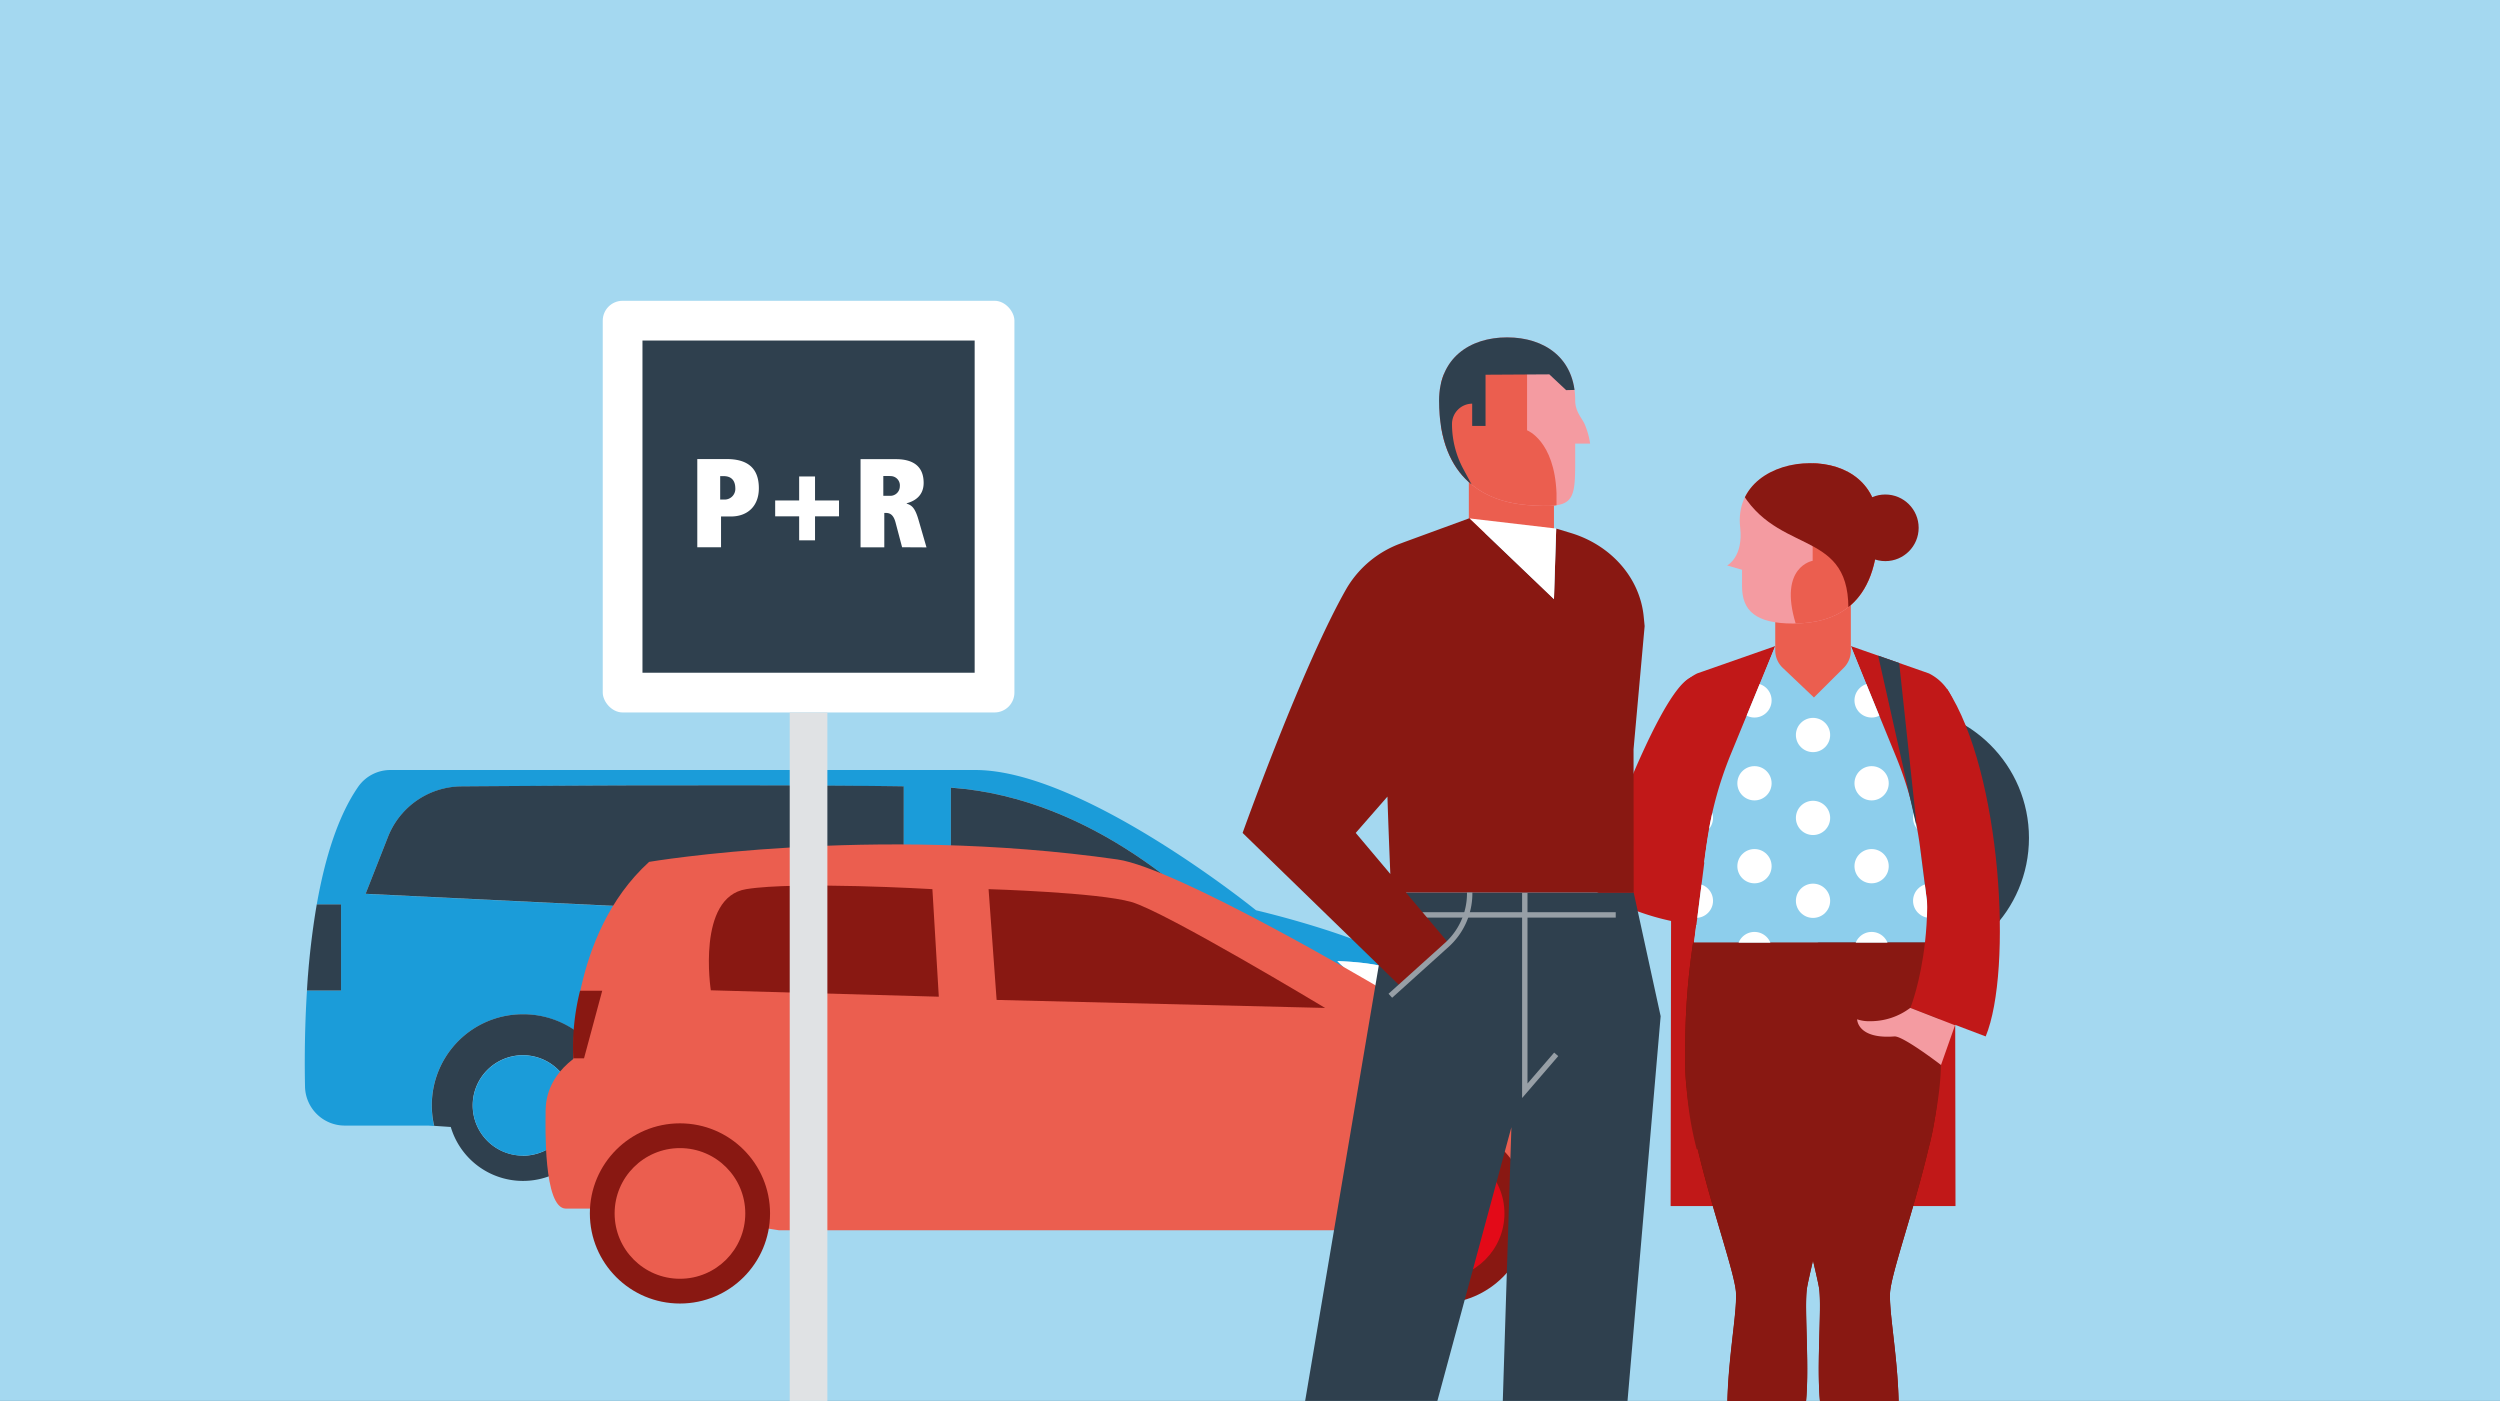
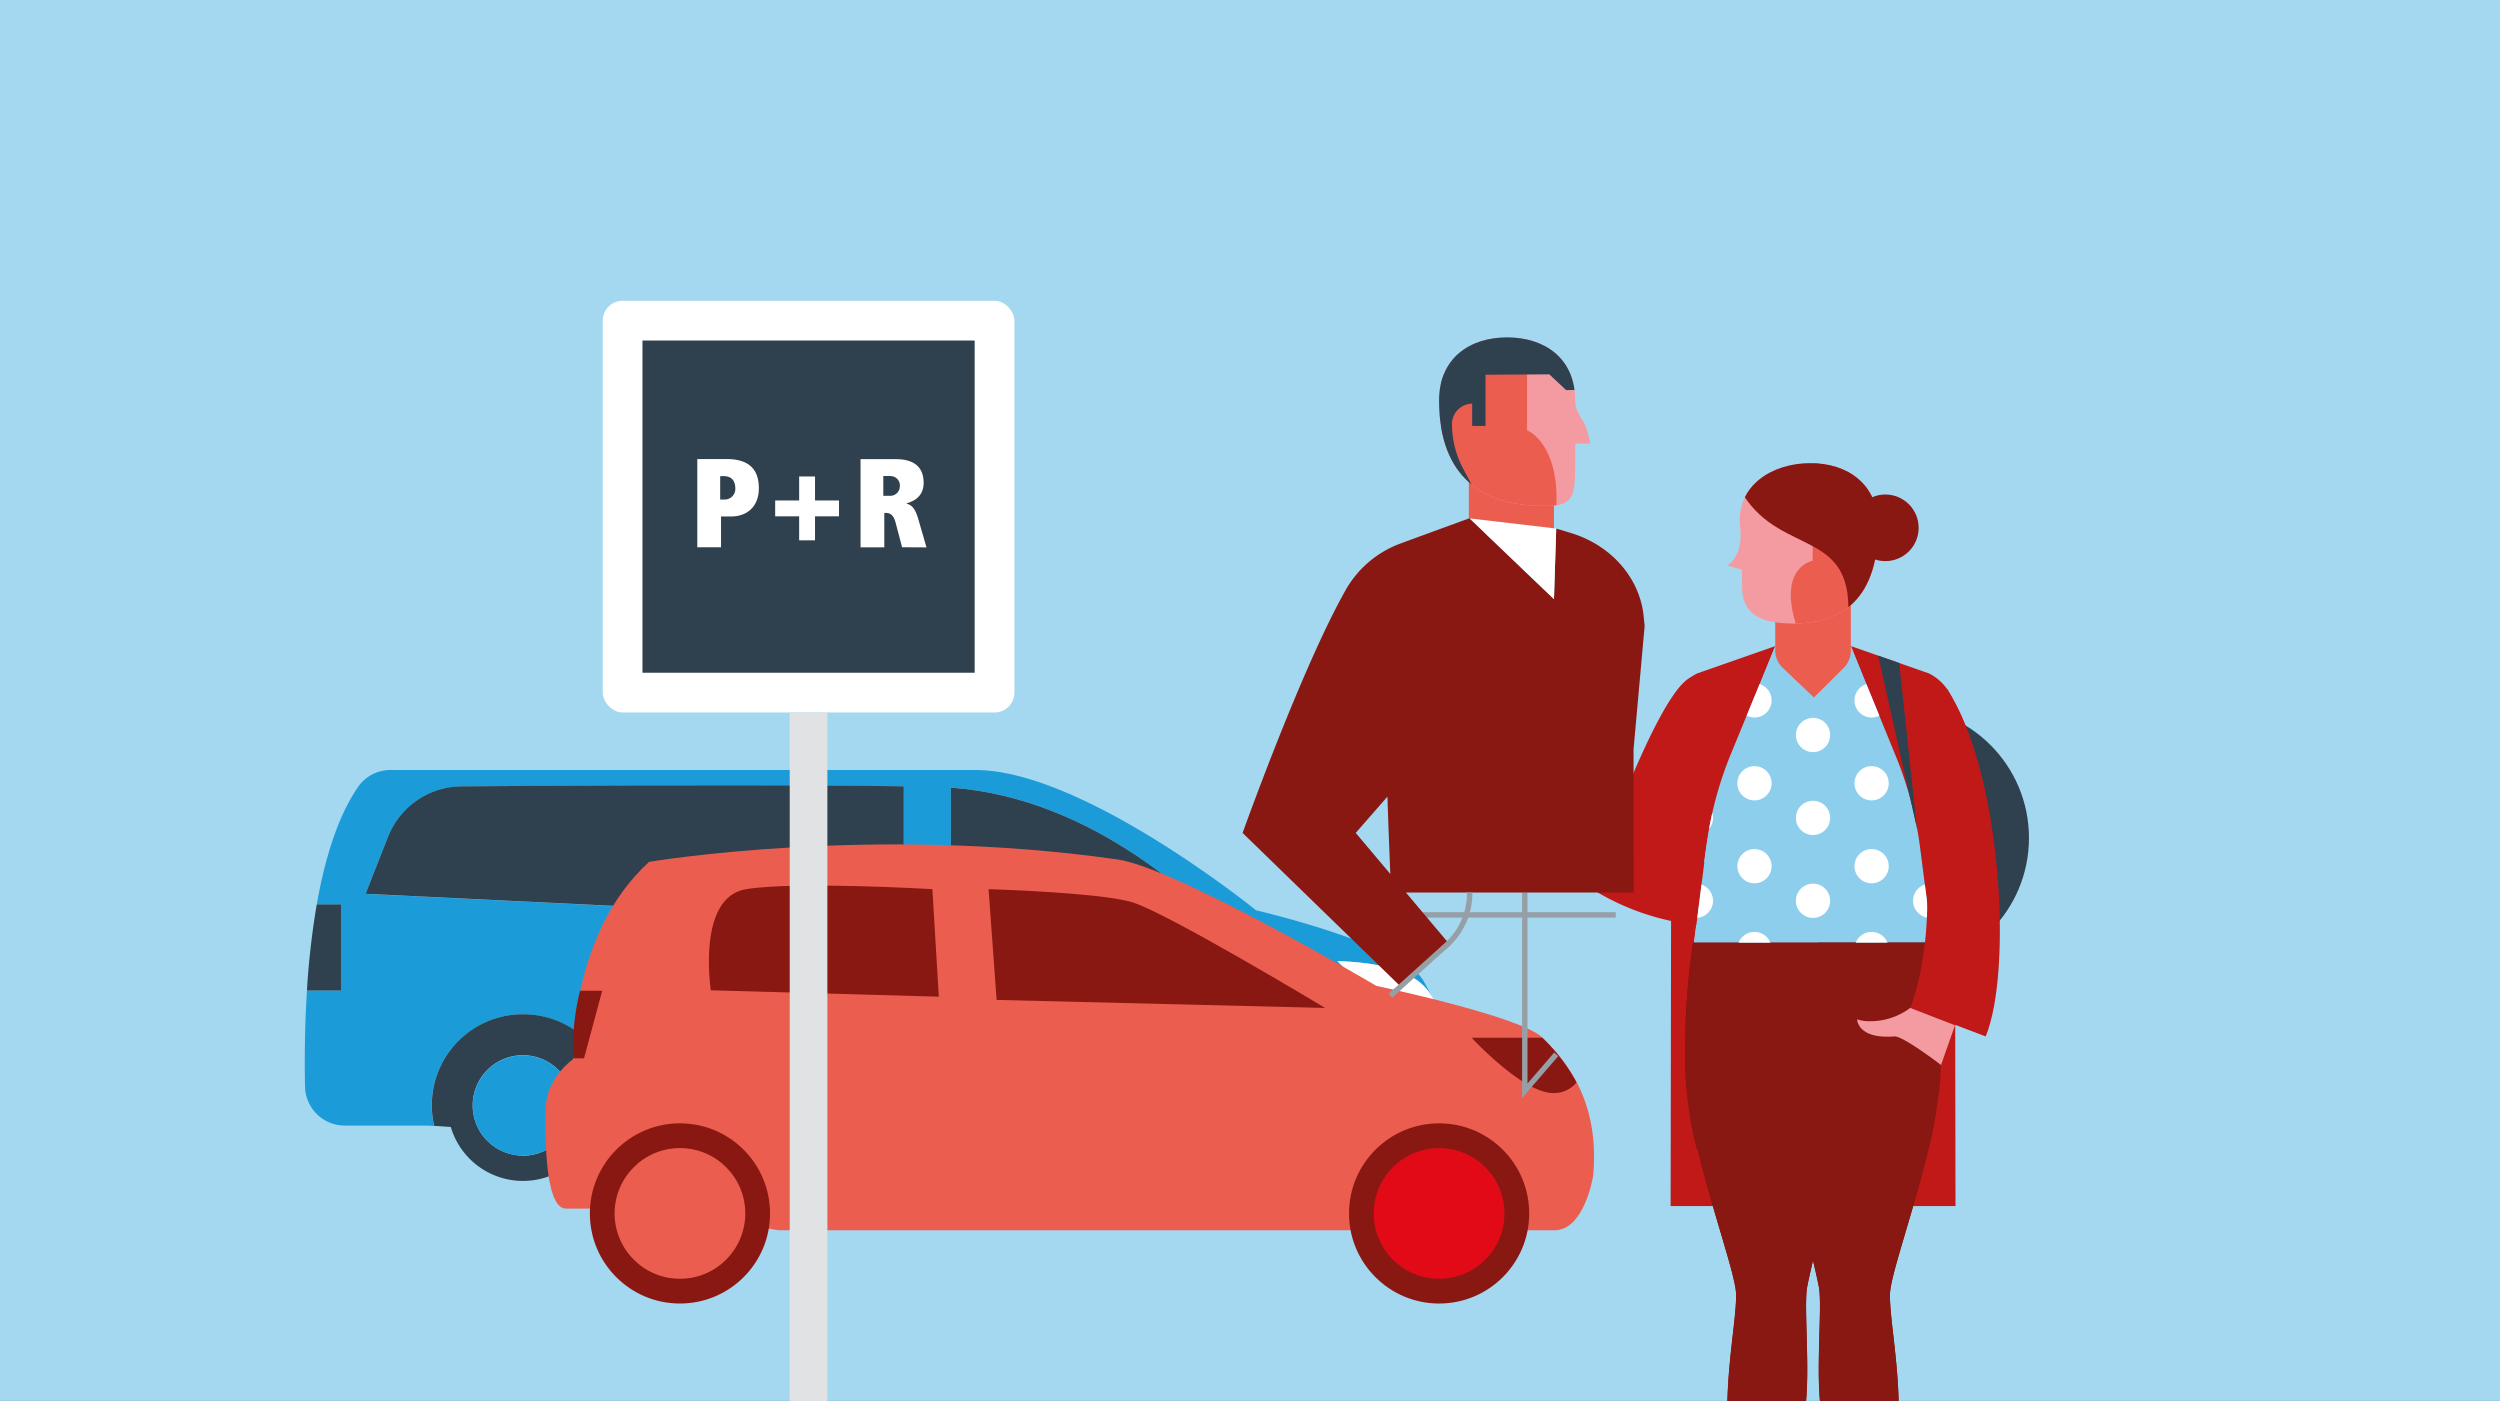
<svg xmlns="http://www.w3.org/2000/svg" id="Ebene_1" data-name="Ebene 1" viewBox="0 0 737 413">
  <rect x="0" y="0" width="737" height="413" fill="#333333" stroke="none" />
  <defs>
    <style>.cls-1,.cls-11,.cls-18{fill:none;}.cls-2{fill:#f49ba1;}.cls-3{fill:#a4d8f0;}.cls-4{fill:#e30a18;}.cls-5{fill:#1b9cd9;}.cls-6{fill:#2f404e;}.cls-7{fill:#fff;}.cls-8{fill:#eb5e4f;}.cls-9{fill:#891812;}.cls-10{clip-path:url(#clip-path);}.cls-11{stroke:#e0e2e4;stroke-width:11.1px;}.cls-11,.cls-18{stroke-miterlimit:10;}.cls-12{fill:#c11818;}.cls-13{fill:#8dceec;}.cls-14{clip-path:url(#clip-path-2);}.cls-15{fill:#881002;}.cls-16{clip-path:url(#clip-path-3);}.cls-17{fill:#e20613;}.cls-18{stroke:#979fa6;stroke-width:1.59px;}.cls-19{clip-path:url(#clip-path-4);}</style>
    <clipPath id="clip-path">
      <polygon class="cls-1" points="737.98 -1.17 -1.02 -0.17 -1.02 414.45 737.98 413.45 737.98 -1.17" />
    </clipPath>
    <clipPath id="clip-path-2">
      <path class="cls-2" d="M533.61,136.54c-11.08,0-22,6.55-20.61,18.91,1,8.85-3.86,11.25-3.86,11.25l4.41,1.27v4.85c0,7.19,4,11,15.07,11,11.92,0,25.06-4.93,25.06-28.7C553.68,142.7,544.69,136.54,533.61,136.54Z" />
    </clipPath>
    <clipPath id="clip-path-3">
      <path class="cls-1" d="M558.88,222.89l-13.25-32.41H523.34l-13.16,32A107.87,107.87,0,0,0,503,249.81l-3.57,28.08h70.21l-3.59-28A107.58,107.58,0,0,0,558.88,222.89Z" />
    </clipPath>
    <clipPath id="clip-path-4">
      <path class="cls-2" d="M444.3,99.46c11.08,0,20.07,6.16,20.07,18.59,0,3.47,2.14,5.31,2.9,7.26a23.23,23.23,0,0,1,1.5,5.47h-4.4v5c0,12.41-.47,14.09-13.74,13.15-11.88-.84-26.39-7.07-26.39-30.84C424.24,105.62,433.22,99.46,444.3,99.46Z" />
    </clipPath>
  </defs>
  <polygon class="cls-3" points="737.98 -1.17 -1.02 -0.17 -1.02 414.45 737.98 413.45 737.98 -1.17" />
  <path class="cls-4" d="M422.28,294.23a45.23,45.23,0,0,1,2.56,7.06A45.23,45.23,0,0,0,422.28,294.23Z" />
  <path class="cls-5" d="M426.52,311.52c.06.83.12,1.68.16,2.54-2.63-6.1-7.4-13.69-15.88-18.48-10.92-6.16-16.54-12.25-16.54-12.25,19.13.67,25.33,5.7,28,10.89-.77-1.68-1.65-3.4-2.69-5.19-6.2-10.68-49.29-20.68-49.29-20.68S319.28,227,287.56,227H115.17a11.57,11.57,0,0,0-9.52,4.86c-6.11,8.79-9.92,21.43-12.27,34.78h7.16V292H90.49a233.4,233.4,0,0,1,2.89-25.33c-3.45,19.71-3.71,41-3.46,53.66a11.72,11.72,0,0,0,11.73,11.49h24.57l1.74.12a26.88,26.88,0,1,1,51.38,3.33c15.29,0,112.13.31,180.1.3h-5.08a26.88,26.88,0,1,1,50.18-.06l-5.07,0h0c9.36,0,16.81-.07,21.58-.13a5.84,5.84,0,0,0,5.78-5.86v-8.06C426.83,317.8,426.75,314.55,426.52,311.52ZM266.4,271.23l-72-3.5-11.2-.54-75.43-3.67,6.61-16.81A23.47,23.47,0,0,1,136,231.85c12.25-.09,30.41-.21,50.1-.28l11.25,0c24.59,0,50.24,0,69,.27Zm13.92.67V232.2c42.7,3.05,73.91,34.74,82.91,43.73Z" />
  <path class="cls-4" d="M426.27,308.9c.08.73.15,1.47.22,2.22C426.42,310.37,426.35,309.63,426.27,308.9Z" />
  <path class="cls-4" d="M424.88,301.43a50.76,50.76,0,0,1,1.36,7.21A51.93,51.93,0,0,0,424.88,301.43Z" />
  <path class="cls-6" d="M100.54,292V266.62H93.38A233.4,233.4,0,0,0,90.49,292Z" />
  <path class="cls-7" d="M394.26,283.33s5.62,6.09,16.54,12.25c8.48,4.79,13.25,12.38,15.88,18.48,0-.86-.1-1.71-.16-2.54l0-.4c-.07-.75-.14-1.49-.22-2.22l0-.26a50.76,50.76,0,0,0-1.36-7.21l0-.14a45.23,45.23,0,0,0-2.56-7.06h0C419.59,289,413.39,284,394.26,283.33Z" />
  <path class="cls-6" d="M280.32,232.2v39.7l82.91,4C354.23,266.94,323,235.25,280.32,232.2Z" />
  <path class="cls-6" d="M197.39,231.54l-11.25,0c-19.69.07-37.85.19-50.1.28a23.47,23.47,0,0,0-21.65,14.86l-6.61,16.81,75.43,3.67,11.2.54,72,3.5V231.81C247.63,231.53,222,231.49,197.39,231.54Z" />
  <path class="cls-6" d="M154.15,299A26.82,26.82,0,0,0,128,331.9l4.89.33a22.2,22.2,0,0,0,41.54,2.8l2.86.2h2.09A26.82,26.82,0,0,0,154.15,299Zm0,41.67a14.8,14.8,0,1,1,14.79-14.79A14.8,14.8,0,0,1,154.15,340.71Z" />
  <circle class="cls-5" cx="154.15" cy="325.92" r="14.79" transform="translate(-178.41 186.66) rotate(-41.97)" />
  <path class="cls-6" d="M379.44,299a26.83,26.83,0,0,0-25.08,36.49h5.08a22.17,22.17,0,0,0,40,0h0l5.07,0A26.82,26.82,0,0,0,379.44,299Zm0,41.67a14.8,14.8,0,1,1,14.8-14.79A14.79,14.79,0,0,1,379.44,340.71Z" />
  <circle class="cls-5" cx="379.44" cy="325.92" r="14.79" transform="translate(-120.63 337.31) rotate(-41.97)" />
  <path class="cls-8" d="M458.26,362.69H229.67L189.2,356.3H166.84c-6.74,0-6-25.2-6-27.68s-.36-9.83,8.16-16.45c0,0-1.42-36.44,22.36-58.09,0,0,65.42-11.09,138.08-.71,17.39,2.48,76.31,37.27,76.31,37.27s42.6,8.94,49,15.29,17,18.07,14.91,40.79C469.62,346.72,467.13,362.69,458.26,362.69Z" />
  <path class="cls-9" d="M390.64,297.14l-96.84-2.36-2.37-32.66s32.18.95,42.12,3.79S390.64,297.14,390.64,297.14Z" />
  <path class="cls-9" d="M274.87,262.12l1.89,31.71-67.21-1.89s-4.26-27.45,10.42-29.82S274.87,262.12,274.87,262.12Z" />
  <circle class="cls-9" cx="424.25" cy="357.72" r="26.56" />
  <circle class="cls-4" cx="424.25" cy="357.72" r="19.26" />
  <path class="cls-9" d="M457.85,322.23c-9,0-24-16.3-24-16.3h20.83a53.14,53.14,0,0,1,10.08,13.18A8.53,8.53,0,0,1,457.85,322.23Z" />
  <path class="cls-9" d="M172.17,312H169a68.7,68.7,0,0,1,2-19.94h6.54Z" />
  <circle class="cls-9" cx="200.45" cy="357.72" r="26.56" />
  <circle class="cls-8" cx="200.45" cy="357.72" r="19.26" />
  <g class="cls-10">
    <rect class="cls-7" x="177.69" y="88.67" width="121.36" height="121.36" rx="5.86" />
    <rect class="cls-6" x="189.4" y="100.39" width="97.93" height="97.93" />
    <path class="cls-7" d="M215.47,152.26h-2.91v9.07h-7v-26h8.63c5.39,0,9.52,2,9.52,8.59C223.72,149.21,220.38,152.26,215.47,152.26Zm-2.16-11.9h-1v6.91h1.22a3.15,3.15,0,0,0,3.24-3.38C216.73,141.47,215.43,140.36,213.31,140.36Z" />
    <path class="cls-7" d="M240.27,152.22v7.07h-4.68v-7.07h-7.07v-4.69h7.07v-7.06h4.68v7.06h7.07v4.69Z" />
    <path class="cls-7" d="M265.94,161.33,264,154c-.67-2.49-1.83-2.79-2.94-2.79h-.37v10.15h-7v-26h10.38c5.24,0,8.22,2.2,8.22,7,0,3.84-2.71,5.4-5,6v.11c1.48.48,2.45,1.19,3.49,4.79l2.35,8.11Zm-3.61-21H260.4v5.84h2a2.81,2.81,0,0,0,2.87-2.79A2.74,2.74,0,0,0,262.33,140.36Z" />
    <line class="cls-11" x1="238.36" y1="210.03" x2="238.36" y2="571.82" />
    <circle class="cls-6" cx="559.4" cy="247.03" r="38.74" />
    <path class="cls-12" d="M509.87,253.83l1.8,19.18a72.86,72.86,0,0,1-43.09-11.4s19.47-57,29.77-61.85,1,1.31,1,1.31l2.05,22-4.64,29.76A21.8,21.8,0,0,0,509.87,253.83Z" />
    <path class="cls-12" d="M576.48,355.55l-.17-109.91.17-36.12a14.36,14.36,0,0,0-7.84-11l-23-8.05L557.11,219a128.84,128.84,0,0,1,9.41,34.56l3.07,24.3-32,33.13-40.78,4.21-2.28,40.32Z" />
    <path class="cls-12" d="M492.5,355.55l.17-109.91-.17-36.12a14.36,14.36,0,0,1,7.84-11l23-8.05L511.86,219a129.19,129.19,0,0,0-9.4,34.56l-3.08,24.3,32,33.13,43.29,4.21-.23,40.32Z" />
    <path class="cls-13" d="M558.88,222.89l-13.25-32.41H523.34l-13.16,32A107.87,107.87,0,0,0,503,249.81l-3.57,28.08h70.21l-3.59-28A107.58,107.58,0,0,0,558.88,222.89Z" />
    <path class="cls-8" d="M543.52,196.89l-8.77,8.73-9.17-8.71a7.14,7.14,0,0,1-2.24-5.19V181l22.29-5.24v16.06A7.15,7.15,0,0,1,543.52,196.89Z" />
    <path class="cls-2" d="M533.61,136.54c-11.08,0-22,6.55-20.61,18.91,1,8.85-3.86,11.25-3.86,11.25l4.41,1.27v4.85c0,7.19,4,11,15.07,11,11.92,0,25.06-4.93,25.06-28.7C553.68,142.7,544.69,136.54,533.61,136.54Z" />
    <g class="cls-14">
      <path class="cls-8" d="M534.37,128.62v36.7s-10.12,1.7-5,18.51v7.92h34V133.32Z" />
      <path class="cls-9" d="M511.8,142c10.31,22.32,33.1,12.95,33.1,37.26h0l6.36,2.88,9.3-2-2.28-43.65-50.16-1.74Z" />
    </g>
    <path class="cls-15" d="M496.81,311.72a210.3,210.3,0,0,1,2.31-33.83h70.42a209.36,209.36,0,0,1,2.33,32.17s-.17,12.78-1.55,20.09a82.66,82.66,0,0,1-1.84,8.62h0c-4.38,18.5-11.11,37-11.31,42.57-.31,8.72,4.83,30.19,1.4,49.54s-11.8,31.47-9,36.47,1.9,14.24,1.9,14.24l-14,2.11s-2.19-9.26.55-16.35c6.58-17,.33-41-1.23-51.93s.39-29.72-.54-35.71c-.19-1.19-.85-4.15-1.79-8.11-.93,4-1.59,6.92-1.77,8.11-.94,6,1,24.81-.55,35.71s-7.81,34.92-1.23,51.93c2.74,7.09-.36,16.66-.36,16.66l-13.83-2.5s-.16-9.17,2.65-14.16-5.55-17.13-9-36.47,1.71-40.82,1.4-49.54c-.2-5.59-6.93-24.07-11.31-42.57,0,0-2.78-11.78-3.26-17.93A67.58,67.58,0,0,1,496.81,311.72Z" />
    <path class="cls-1" d="M532.71,379.71c.18-1.19.84-4.15,1.77-8.11.94,4,1.6,6.92,1.79,8.11.93,6-1,24.81.54,35.71.87,6.08,3.19,16.24,3.94,27H528.22c.75-10.75,3.07-20.91,3.94-27C533.72,404.52,531.77,385.7,532.71,379.71Z" />
    <path class="cls-9" d="M536.81,415.42c-1.56-10.9.39-29.72-.54-35.71-.19-1.19-.85-4.15-1.79-8.11-.93,4-1.59,6.92-1.77,8.11-.94,6,1,24.81-.55,35.71-.87,6.08-3.19,16.24-3.94,27H513.17a104,104,0,0,1-2.76-11.53c-3.43-19.35,1.71-40.82,1.4-49.54-.2-5.59-6.93-24.07-11.31-42.57h-.31a96.86,96.86,0,0,1-2.95-17.93,67.58,67.58,0,0,1-.43-9.12,210.3,210.3,0,0,1,2.31-33.83h70.42a209.36,209.36,0,0,1,2.33,32.17l.21-.06c.4,5.84-.38,12.84-1.76,20.15a82.66,82.66,0,0,1-1.84,8.62h0c-4.38,18.5-11.11,37-11.31,42.57-.31,8.72,4.83,30.19,1.4,49.54a104,104,0,0,1-2.76,11.53h-15C540,431.66,537.68,421.5,536.81,415.42Z" />
    <circle class="cls-9" cx="555.8" cy="155.6" r="9.82" />
    <g class="cls-16">
      <circle class="cls-7" cx="534.48" cy="216.68" r="5.05" />
      <circle class="cls-7" cx="534.48" cy="241.12" r="5.05" />
      <circle class="cls-7" cx="534.48" cy="265.55" r="5.05" />
      <circle class="cls-17" cx="569.02" cy="216.68" r="5.05" />
-       <circle class="cls-7" cx="569.02" cy="241.12" r="5.05" />
      <circle class="cls-7" cx="569.02" cy="265.55" r="5.05" />
      <circle class="cls-17" cx="499.95" cy="216.68" r="5.05" />
      <circle class="cls-7" cx="499.95" cy="241.12" r="5.05" />
      <circle class="cls-7" cx="499.95" cy="265.55" r="5.05" />
      <circle class="cls-7" cx="551.75" cy="255.35" r="5.05" />
      <circle class="cls-7" cx="551.75" cy="230.91" r="5.05" />
      <circle class="cls-7" cx="551.75" cy="206.48" r="5.05" />
      <circle class="cls-7" cx="551.75" cy="279.78" r="5.05" />
      <circle class="cls-7" cx="517.22" cy="255.35" r="5.05" />
      <circle class="cls-7" cx="517.22" cy="230.91" r="5.05" />
      <circle class="cls-7" cx="517.22" cy="206.48" r="5.05" />
      <circle class="cls-7" cx="517.22" cy="279.78" r="5.05" />
    </g>
    <path class="cls-12" d="M574,203.1c16.08,24.53,19.38,83.07,11.38,102.44l-22.2-8.42s12-29.48-1.25-68.65C553.5,203.7,574,203.1,574,203.1Z" />
    <path class="cls-2" d="M563.15,297.12h0a19.45,19.45,0,0,1-11.92,3.93,10.59,10.59,0,0,1-3.75-.56s0,5.89,11,5.05c2.52-.19,13.73,8.42,13.73,8.42l4.13-11.71Z" />
    <polygon class="cls-6" points="565.13 244.3 553.68 193.29 559.88 195.46 565.13 244.3" />
-     <polygon class="cls-6" points="410.1 263.11 374.1 476.01 404.77 483.13 445.56 332.3 440.94 479.27 474.3 476.74 489.56 299.58 481.61 263.11 410.1 263.11" />
    <polyline class="cls-18" points="449.51 263.11 449.51 321.56 458.77 310.82" />
    <line class="cls-18" x1="409.87" y1="269.72" x2="476.32" y2="269.72" />
    <rect class="cls-8" x="433.02" y="137.14" width="25.1" height="20.06" transform="translate(891.13 294.34) rotate(-180)" />
    <path class="cls-2" d="M444.3,99.46c11.08,0,20.07,6.16,20.07,18.59,0,3.47,2.14,5.31,2.9,7.26a23.23,23.23,0,0,1,1.5,5.47h-4.4v5c0,12.41-.47,14.09-13.74,13.15-11.88-.84-26.39-7.07-26.39-30.84C424.24,105.62,433.22,99.46,444.3,99.46Z" />
    <g class="cls-19">
      <path class="cls-8" d="M450.18,105.77v21.09s8.07,3,8.68,18.52v7.91h-34V110.47Z" />
      <path class="cls-6" d="M456.74,110.36l-18.8.11v15.09H434V119h0a6,6,0,0,0-5.95,6h0a28,28,0,0,0,3.31,13.21l2.64,4.92H417.35l2.29-43.65,50.15-1.74,1.27,17.06-9.36.21Z" />
    </g>
    <path class="cls-1" d="M399.67,245.54l10.2,12.11c-.25-6-.64-15.75-.85-22.81Z" />
    <path class="cls-9" d="M481.57,220.89l3.27-36.32-.29-2.93c-1.15-11.32-9.64-21-21.65-24.57l-4.13-1.25-.66,20.8-24.87-23.79-.22,0-19.1,7-.92.35a30.75,30.75,0,0,0-16,13.24c-13.08,22.83-30.68,72.13-30.68,72.13l46.48,45.18,14.74-12.09-13.07-15.52h67.14Zm-81.9,24.65,9.35-10.7c.21,7.06.6,16.81.85,22.81Z" />
    <polygon class="cls-7" points="458.77 155.82 433.24 152.83 458.11 176.62 458.77 155.82" />
    <path class="cls-18" d="M409.87,293.55l16.39-14.77a20.43,20.43,0,0,0,7-15.16v-.51" />
  </g>
</svg>